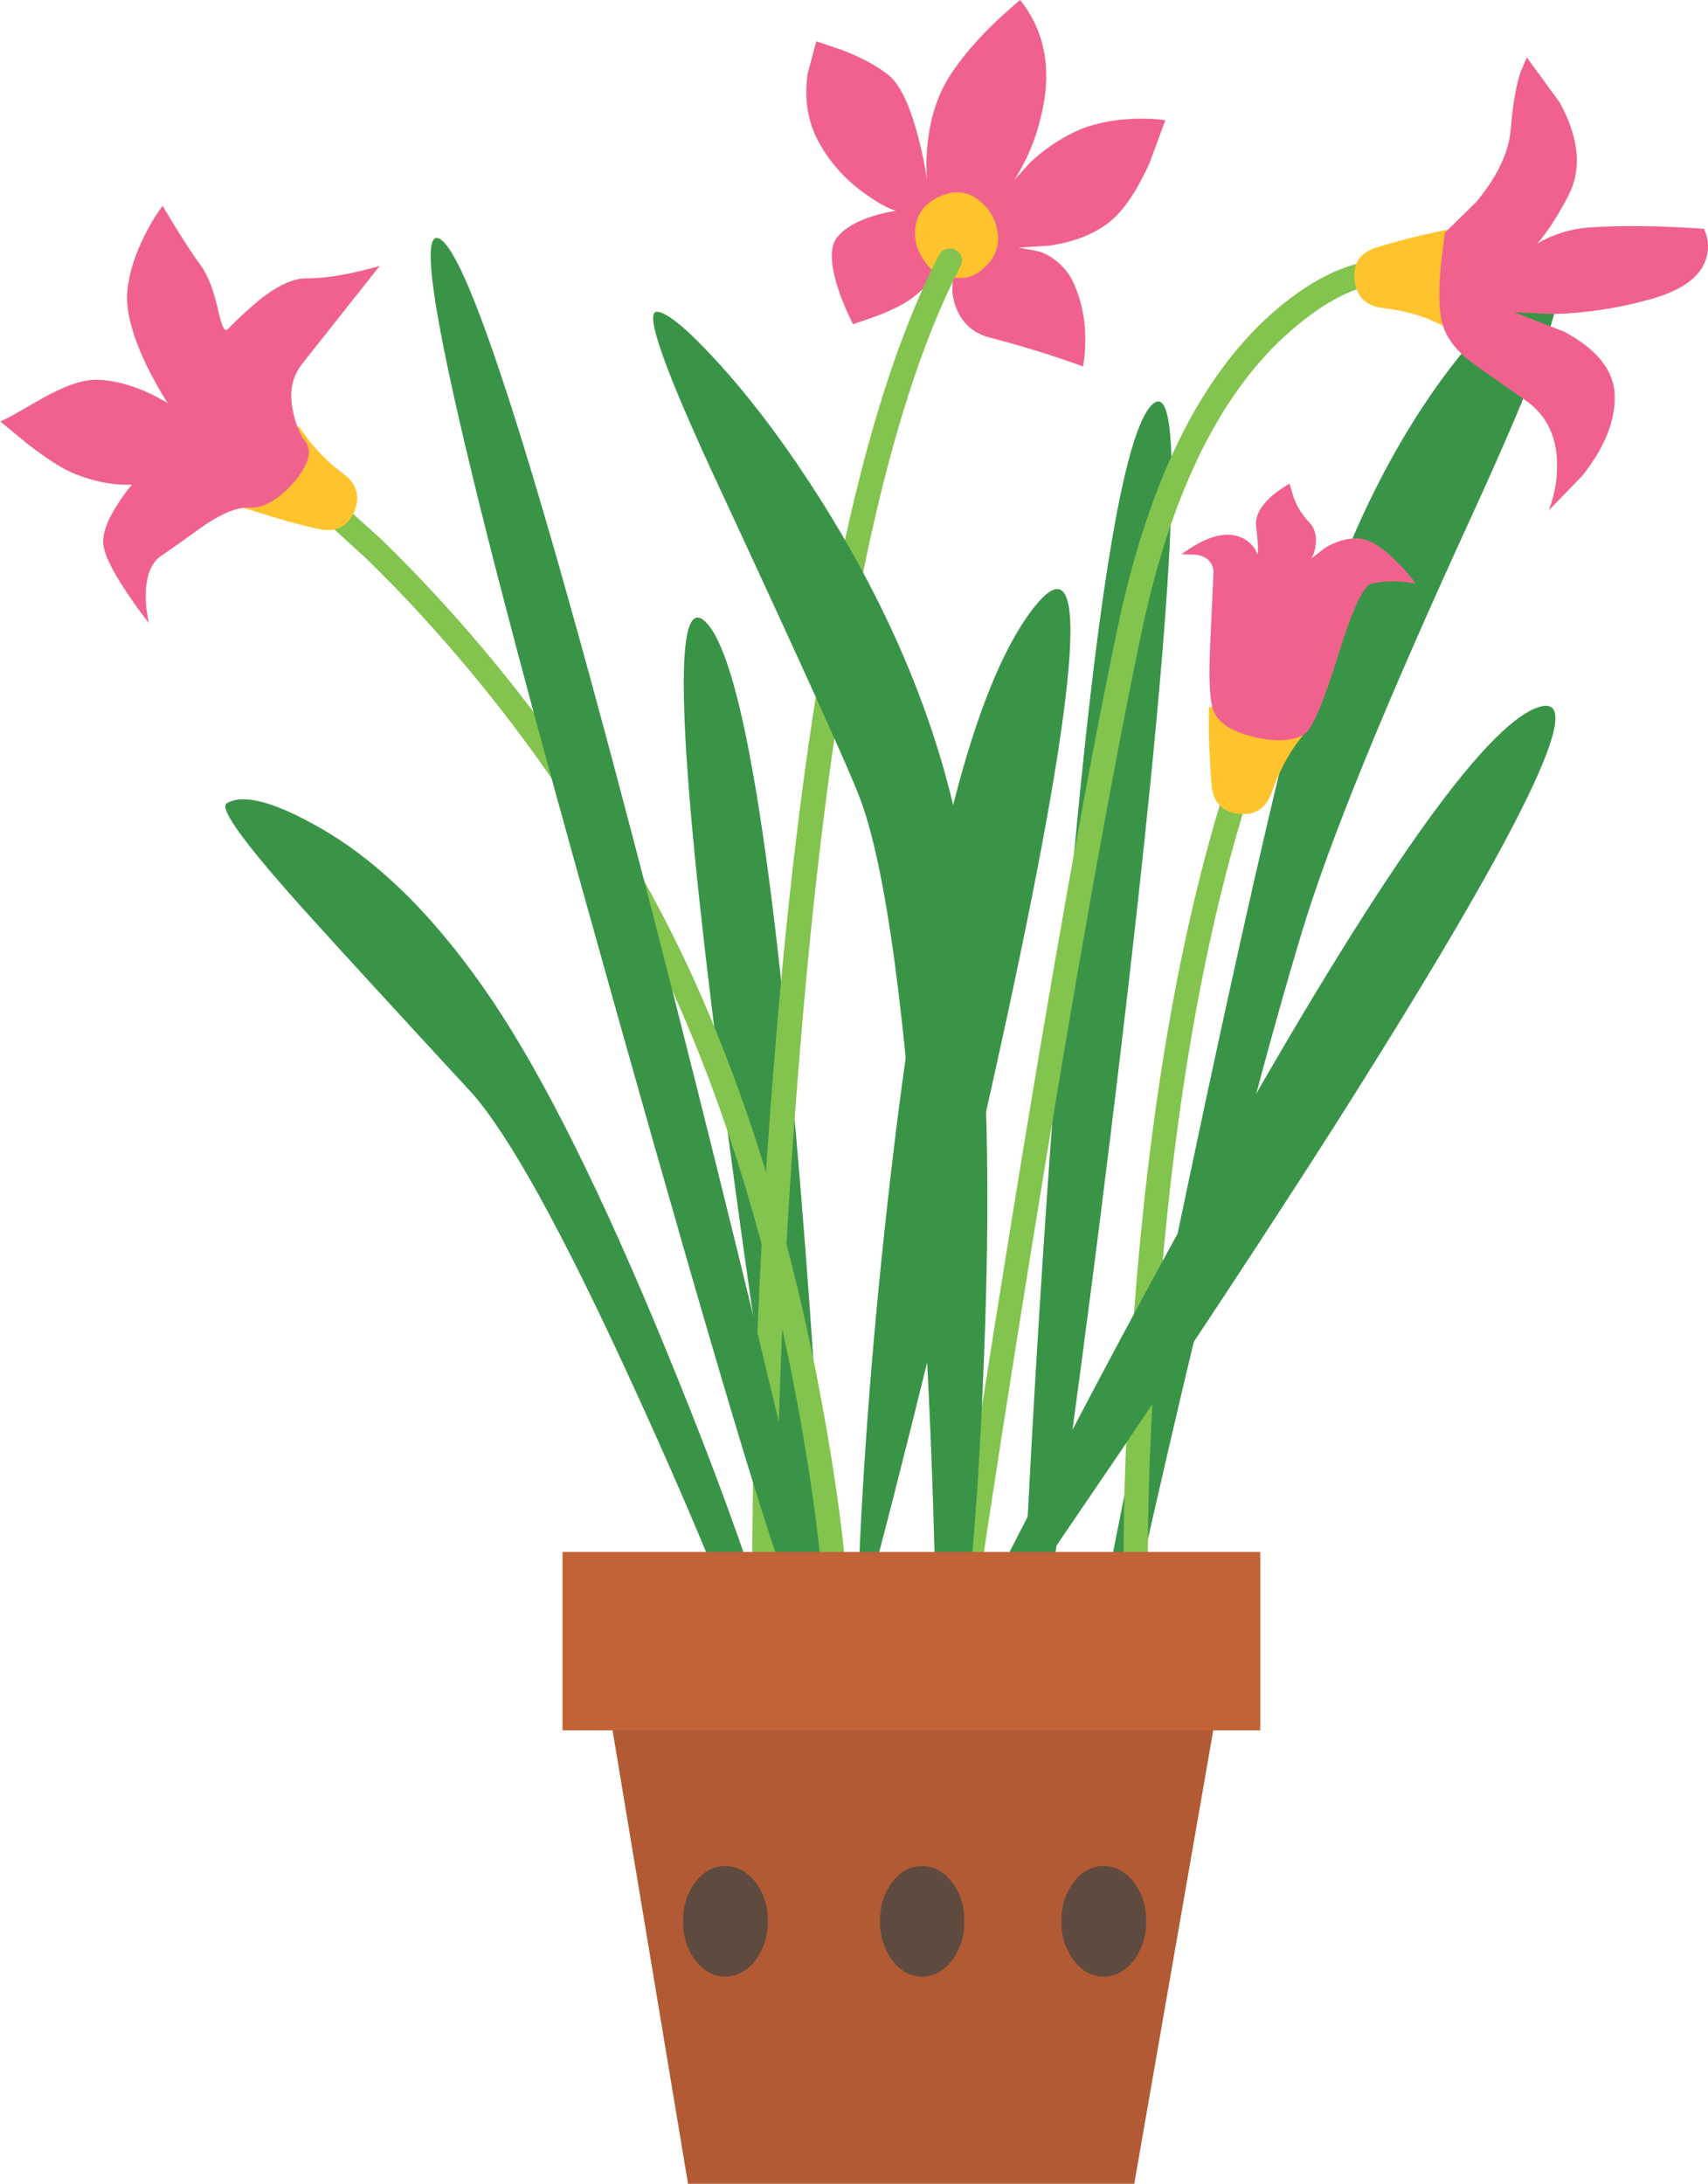
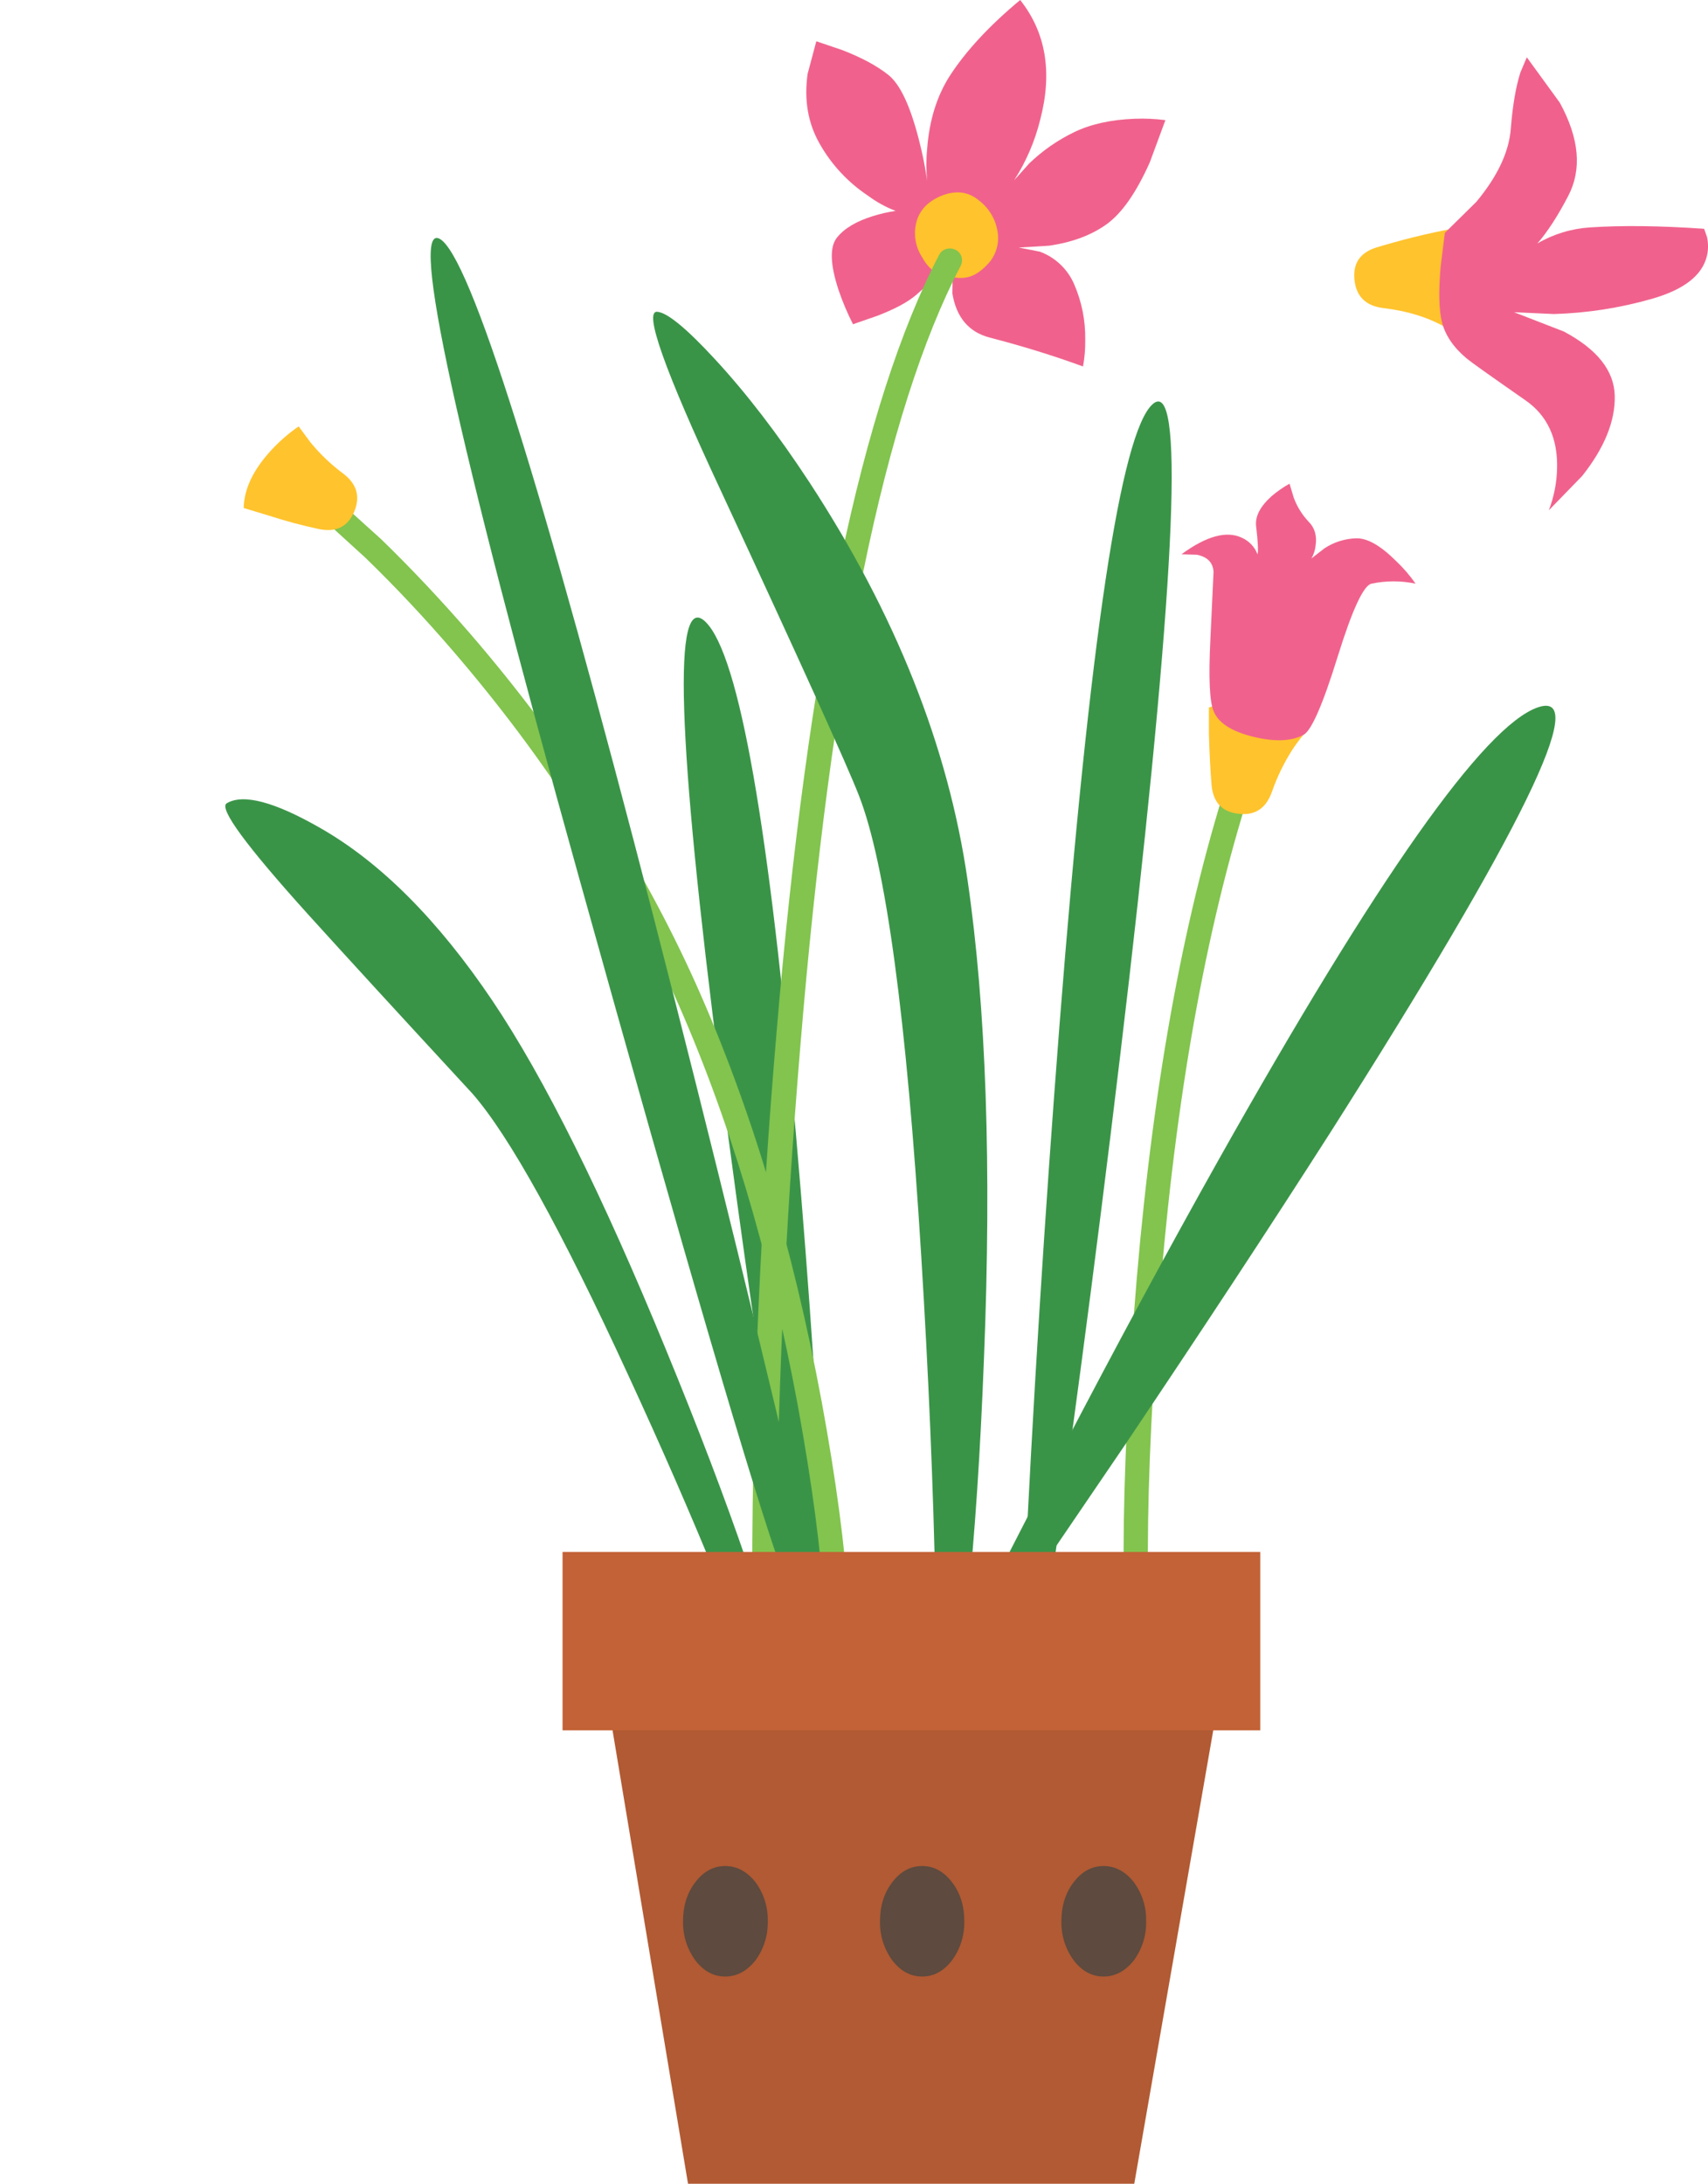
<svg xmlns="http://www.w3.org/2000/svg" version="1.0" id="Layer_1" x="0px" y="0px" viewBox="0 0 767.09 980.54" enable-background="new 0 0 767.09 980.54" xml:space="preserve">
  <title>flowers2_0019</title>
-   <path fill="#3A9448" d="M698.48,129.08c-3.84-2.473-10.357-0.14-19.55,7c-10,7.82-20.56,19.35-31.68,34.59  c-28.94,39.933-51.023,90.027-66.25,150.28c-14.267,56.547-33.057,141.02-56.37,253.42c-11.52,56.273-21.67,106.847-30.45,151.72  l12.76,3.5c6.993-31.84,15.43-68.76,25.31-110.76c19.887-83.72,37.373-150.49,52.46-200.31c11.933-39.8,37.24-101.833,75.92-186.1  C690.797,166.547,703.413,132.1,698.48,129.08z" />
  <path fill="#3A9448" d="M101.84,360.68c-3.707,2.193,8.57,18.937,36.83,50.23c15.773,17.433,40.257,44.127,73.45,80.08  c16.593,18.94,39.927,61.073,70,126.4c15.087,32.667,28.527,63.477,40.32,92.43l12.76-9.06c-9.6-28-21.6-59.497-36-94.49  c-28.667-69.86-54.667-122.15-78-156.87c-24.413-36.233-50.2-62.103-77.36-77.61C123.247,359.99,109.247,356.287,101.84,360.68z" />
-   <path fill="#3A9448" d="M452,457.85c34-157.28,37.84-218.613,11.52-184C437.173,308.543,416.333,390.393,401,519.4  c-7.68,64.507-12.753,125.507-15.22,183l7.2,1.85C415.32,618.623,434.993,536.49,452,457.85z" />
  <path fill="#3A9448" d="M317,279.36c-15.087-15.1-12.96,52.423,6.38,202.57c9.6,74.933,20.71,151.447,33.33,229.54l14.4,1.85  c-3.02-66.287-7.547-134.087-13.58-203.4C345.49,371.173,331.98,294.32,317,279.36z" />
  <path fill="#3A9448" d="M507.14,439.52c21.26-184.867,24.757-270.867,10.49-258c-14.267,12.767-28.187,105.543-41.76,278.33  c-6.72,86.327-12.053,171.417-16,255.27l10.9,5.35C484.317,625.537,496.44,531.887,507.14,439.52z" />
-   <path fill="#82C44E" d="M619.47,127.43l-0.82-10.7c-15.22,1.513-31.13,9.603-47.73,24.27c-32.667,29.093-55.847,76.923-69.54,143.49  c-13.44,64.667-29.623,155.59-48.55,272.77c-9.467,58.6-17.697,111.37-24.69,158.31l10.7,1.65  c6.993-46.94,15.223-99.71,24.69-158.31c18.927-116.793,35.11-207.513,48.55-272.16c12.893-62.72,34.56-108.01,65-135.87  C592.453,136.893,606.583,129.077,619.47,127.43z" />
  <path fill="#82C44E" d="M171.17,242.1c-11.107-10-16.73-15.077-16.87-15.23l-6.79,8.44c0.133,0.14,5.62,5.14,16.46,15  c13.333,12.9,26.5,26.9,39.5,42c41.687,48.46,74.743,99.797,99.17,154.01c24.413,54.347,43,116.107,55.76,185.28  c6.307,34.587,10.217,64.093,11.73,88.52l10.9-0.62c-1.507-24.707-5.483-54.627-11.93-89.76c-13.027-70.133-31.887-132.8-56.58-188  c-24.827-55.16-58.5-107.433-101.02-156.82C198.06,269.413,184.617,255.14,171.17,242.1z" />
  <path fill="#82C44E" d="M559.61,360.47l-10.49-3.29c-19.753,64.233-33.057,142.05-39.91,233.45c-3.427,45.7-4.937,85.367-4.53,119  l10.9-0.21c-0.413-33.333,1.097-72.667,4.53-118C526.83,501,539.997,424.017,559.61,360.47z" />
  <path fill="#FFC32D" d="M654.24,131.34c2.747-11.667,2.06-21.207-2.06-28.62c-11.537,2.201-22.947,5.022-34.18,8.45  c-7.267,2.333-10.49,7.207-9.67,14.62c0.82,7.413,5.153,11.6,13,12.56c10.56,1.233,19.75,4.047,27.57,8.44  C651.277,141.866,653.07,136.681,654.24,131.34z" />
  <path fill="#FFC32D" d="M571.54,321.56c-10.973-5.08-20.507-6.383-28.6-3.91v11.94c0.273,9.193,0.683,16.947,1.23,23.26  c0.82,7.687,4.933,11.873,12.34,12.56c7.267,0.827,12.203-2.537,14.81-10.09c2.251-6.422,5.224-12.568,8.86-18.32  c1.582-2.427,3.298-4.764,5.14-7C581.038,326.708,576.419,323.879,571.54,321.56z" />
  <path fill="#FFC32D" d="M134.14,191.46c-4.509,3.087-8.649,6.681-12.34,10.71c-8.093,8.787-12.207,17.433-12.34,25.94L121,231.6  c7.369,2.383,14.855,4.386,22.43,6c7.547,1.507,12.76-1.1,15.64-7.82c2.88-6.86,1.167-12.623-5.14-17.29  c-5.424-4.051-10.331-8.753-14.61-14L134.14,191.46z" />
  <path fill="#F0628D" d="M766.58,106.23l-1.23-3.5c-19.753-1.373-36.83-1.58-51.23-0.62c-8.341,0.527-16.443,2.996-23.66,7.21  c4.507-5.173,9.1-12.24,13.78-21.2c6.307-11.94,5.073-25.94-3.7-42l-14.82-20.39l-2.88,6.79c-2.06,6.453-3.5,14.893-4.32,25.32  c-0.82,10.427-5.963,21.34-15.43,32.74l-14.2,14L647,119.81c-0.96,11.253-0.753,19.557,0.62,24.91c1.507,5.9,5.21,11.32,11.11,16.26  c1.78,1.507,10.557,7.75,26.33,18.73c9.907,6.86,14.653,17.157,14.24,30.89c-0.168,6.342-1.419,12.61-3.7,18.53l15-15.44  c10-12.627,14.87-24.627,14.61-36c-0.273-11.253-7.887-20.86-22.84-28.82L680,140.19l17.9,0.82  c14.832-0.435,29.552-2.716,43.82-6.79c14.54-4.12,22.837-10.57,24.89-19.35C767.285,112.028,767.274,109.067,766.58,106.23z" />
  <path fill="#F0628D" d="M616,262.07c6.512-1.375,13.238-1.375,19.75,0c-2.529-3.649-5.431-7.023-8.66-10.07  c-6.86-6.86-12.757-10.29-17.69-10.29c-5.203,0.08-10.274,1.652-14.61,4.53l-5.79,4.51c1.001-1.774,1.631-3.734,1.85-5.76  c0.667-4.393-0.363-7.963-3.09-10.71c-2.978-3.138-5.279-6.855-6.76-10.92l-1.85-6.18c-2.843,1.586-5.522,3.448-8,5.56  c-5.213,4.667-7.547,9.197-7,13.59c0.82,7,1.027,11.187,0.62,12.56c-1.248-3.307-3.769-5.976-7-7.41  c-6.86-3.293-15.913-0.823-27.16,7.41l7,0.21c4.667,0.96,7.137,3.5,7.41,7.62c0,0.273-0.48,10.567-1.44,30.88  c-0.82,16.747-0.34,27.313,1.44,31.7c2.193,5.333,8.16,9.177,17.9,11.53c9.467,2.333,16.943,2.06,22.43-0.82  c3.567-1.787,8.71-13.52,15.43-35.2C607.347,273.67,612.42,262.757,616,262.07z" />
  <path fill="#F0628D" d="M455.5,80.91c5.393-8.418,9.356-17.669,11.73-27.38c5.487-21.133,2.47-38.977-9.05-53.53  c-13.853,11.527-24.417,22.917-31.69,34.17c-5.76,9.06-9.12,19.903-10.08,32.53c-0.485,4.791-0.485,9.619,0,14.41  c-0.946-6.438-2.251-12.818-3.91-19.11c-3.84-14.82-8.367-24.29-13.58-28.41s-12.14-7.837-20.78-11.15l-11.52-3.91l-3.91,14.62  c-1.647,11.667,0.137,22.097,5.35,31.29c5.311,9.436,12.786,17.476,21.81,23.46c3.784,2.817,7.936,5.102,12.34,6.79  c-3.41,0.515-6.776,1.287-10.07,2.31c-7.547,2.333-12.963,5.56-16.25,9.68c-3.287,4.12-3.08,11.873,0.62,23.26  c1.809,5.37,4.009,10.6,6.58,15.65l10.7-3.71c7.953-3.02,13.85-6.177,17.69-9.47c5.779-4.972,11.274-10.263,16.46-15.85l-0.21,15.23  c1.78,10.707,7.333,17.293,16.66,19.76c14.813,3.84,28.813,8.173,42,13c0.734-3.936,1.069-7.936,1-11.94  c0.155-8.561-1.53-17.056-4.94-24.91c-2.905-6.819-8.495-12.138-15.45-14.7l-9.46-1.85l13.58-0.82  c10.427-1.507,19.067-4.733,25.92-9.68c6.853-4.947,13.307-14.203,19.36-27.77l7-18.94c-4.569-0.585-9.177-0.792-13.78-0.62  c-10.667,0.413-19.72,2.413-27.16,6c-7.416,3.576-14.219,8.3-20.16,14L455.5,80.91z" />
  <path fill="#FFC32D" d="M418.68,121.26c6.173,3.02,11.317,4.117,15.43,3.29c3.293-0.547,6.653-2.743,10.08-6.59  c3.156-3.696,4.579-8.566,3.91-13.38c-0.728-5.703-3.688-10.885-8.23-14.41c-4.8-4.12-10.493-4.873-17.08-2.26  c-6.587,2.747-10.427,7.14-11.52,13.18c-0.95,4.995,0.083,10.164,2.88,14.41C415.294,117.681,416.83,119.634,418.68,121.26z" />
  <path fill="#82C44E" d="M425.05,111.79c-1.44,0.361-2.646,1.343-3.29,2.68c-34.7,66.7-59.033,183.083-73,349.15  c-7.173,83.847-10.82,164.68-10.94,242.5c-0.014,1.475,0.583,2.891,1.65,3.91c0.92,1.082,2.28,1.689,3.7,1.65  c3.057-0.032,5.528-2.503,5.56-5.56c0.133-73.013,3.697-151.72,10.69-236.12c13.853-168.26,37.853-285.123,72-350.59  c0.675-1.265,0.823-2.746,0.41-4.12c-0.41-1.363-1.381-2.487-2.67-3.09C427.898,111.526,426.42,111.379,425.05,111.79z" />
-   <path fill="#F0628D" d="M78.39,101.29L73,92.43c-2.707,3.649-5.102,7.519-7.16,11.57c-4.94,9.333-7.82,18.187-8.64,26.56  s1.923,19.283,8.23,32.73c2.936,6.094,6.231,12.008,9.87,17.71c-3.634-2.185-7.409-4.126-11.3-5.81  c-8.913-3.567-16.663-5.077-23.25-4.53c-6.173,0.547-14.403,3.84-24.69,9.88c-9.873,5.767-15.207,8.65-16,8.65l11.73,9.68  c8.913,7,16.247,11.667,22,14c9.187,3.567,17.69,5.147,25.51,4.74c-2.365,2.7-4.499,5.593-6.38,8.65  c-4.387,6.727-6.58,12.353-6.58,16.88c0,4.667,3.43,12.147,10.29,22.44c3.427,5.213,6.857,9.947,10.29,14.2  c-0.984-4.042-1.467-8.19-1.44-12.35c0-8.787,2.333-14.757,7-17.91c3.68-2.48,10.187-7.08,19.52-13.8  c8.227-5.487,14.893-8.093,20-7.82c6.307,0.413,13.027-3.43,20.16-11.53c7.133-8.507,8.437-15.027,3.91-19.56  c-2.079-3.573-3.539-7.471-4.32-11.53c-2.107-8.787-0.69-16.213,4.25-22.28l34.56-43.64c-12.893,3.76-23.937,5.64-33.13,5.64  c-5.9,0-12.963,3.293-21.19,9.88c-4.892,4.084-9.566,8.423-14,13c-1.373,1.233-2.743-1.433-4.11-8  c-2.053-9.253-4.657-16.08-7.81-20.48C86.613,114.327,82.637,108.29,78.39,101.29z" />
  <path fill="#3A9448" d="M323.62,220.07c36.073,77.68,56.783,123.383,62.13,137.11c12.067,30.88,21.4,99.847,28,206.9  c3.293,53.387,5.42,103.757,6.38,151.11l14.4,5.35c3.293-31.293,5.763-68.35,7.41-111.17c3.427-85.5,0.957-156.937-7.41-214.31  c-8.667-59.84-32.333-119.337-71-178.49c-14.12-21.547-28.297-40.007-42.53-55.38c-12.667-13.72-21.257-20.783-25.77-21.19  C288.923,139.333,298.387,166.023,323.62,220.07z" />
  <path fill="#3A9448" d="M197.51,107.26c-13.713-7.547,6.997,87.563,62.13,285.33c48.14,172.793,78.727,277.303,91.76,313.53  c3.02,8.373,6.313,10.843,9.88,7.41c2.062-2.087,3.612-4.623,4.53-7.41c-22.64-96.747-46.577-194.257-71.81-292.53  C243.253,216.917,211.09,114.807,197.51,107.26z" />
  <path fill="#3A9448" d="M446.66,710l14.4,3.71l44-64.64c34.7-51.607,65.56-98.543,92.58-140.81  c86.133-135.46,117.133-199.003,93-190.63s-72,76.24-143.6,203.6c-22.493,40.073-45.947,83.51-70.36,130.31L446.66,710z" />
  <path fill="#B15A33" d="M509.41,980.54l36.42-209l-272-2.26L309,980.54H509.41z" />
  <path fill="#C26236" d="M566,776.94v-80.08H252.65v80.08H566z" />
  <path fill="#5E4A3E" d="M344.82,862.58c0.142-6.287-1.811-12.443-5.55-17.5c-3.84-4.807-8.367-7.21-13.58-7.21  c-5.213,0-9.67,2.403-13.37,7.21c-3.707,4.807-5.557,10.64-5.55,17.5c-0.162,6.352,1.79,12.578,5.55,17.7  c3.707,4.807,8.163,7.21,13.37,7.21s9.733-2.403,13.58-7.21C343.03,875.158,344.982,868.932,344.82,862.58z" />
  <path fill="#5E4A3E" d="M482.25,845.08c-3.707,4.807-5.557,10.64-5.55,17.5c-0.162,6.352,1.79,12.578,5.55,17.7  c3.707,4.807,8.163,7.21,13.37,7.21s9.733-2.403,13.58-7.21c3.76-5.122,5.712-11.348,5.55-17.7c0.142-6.287-1.811-12.443-5.55-17.5  c-3.84-4.807-8.367-7.21-13.58-7.21C490.407,837.87,485.95,840.273,482.25,845.08z" />
  <path fill="#5E4A3E" d="M433.08,862.58c0-6.86-1.853-12.693-5.56-17.5c-3.707-4.807-8.163-7.21-13.37-7.21  c-5.213,0-9.67,2.403-13.37,7.21c-3.7,4.807-5.55,10.64-5.55,17.5c-0.162,6.352,1.79,12.578,5.55,17.7  c3.707,4.807,8.163,7.21,13.37,7.21s9.663-2.403,13.37-7.21C431.283,875.159,433.239,868.933,433.08,862.58z" />
</svg>